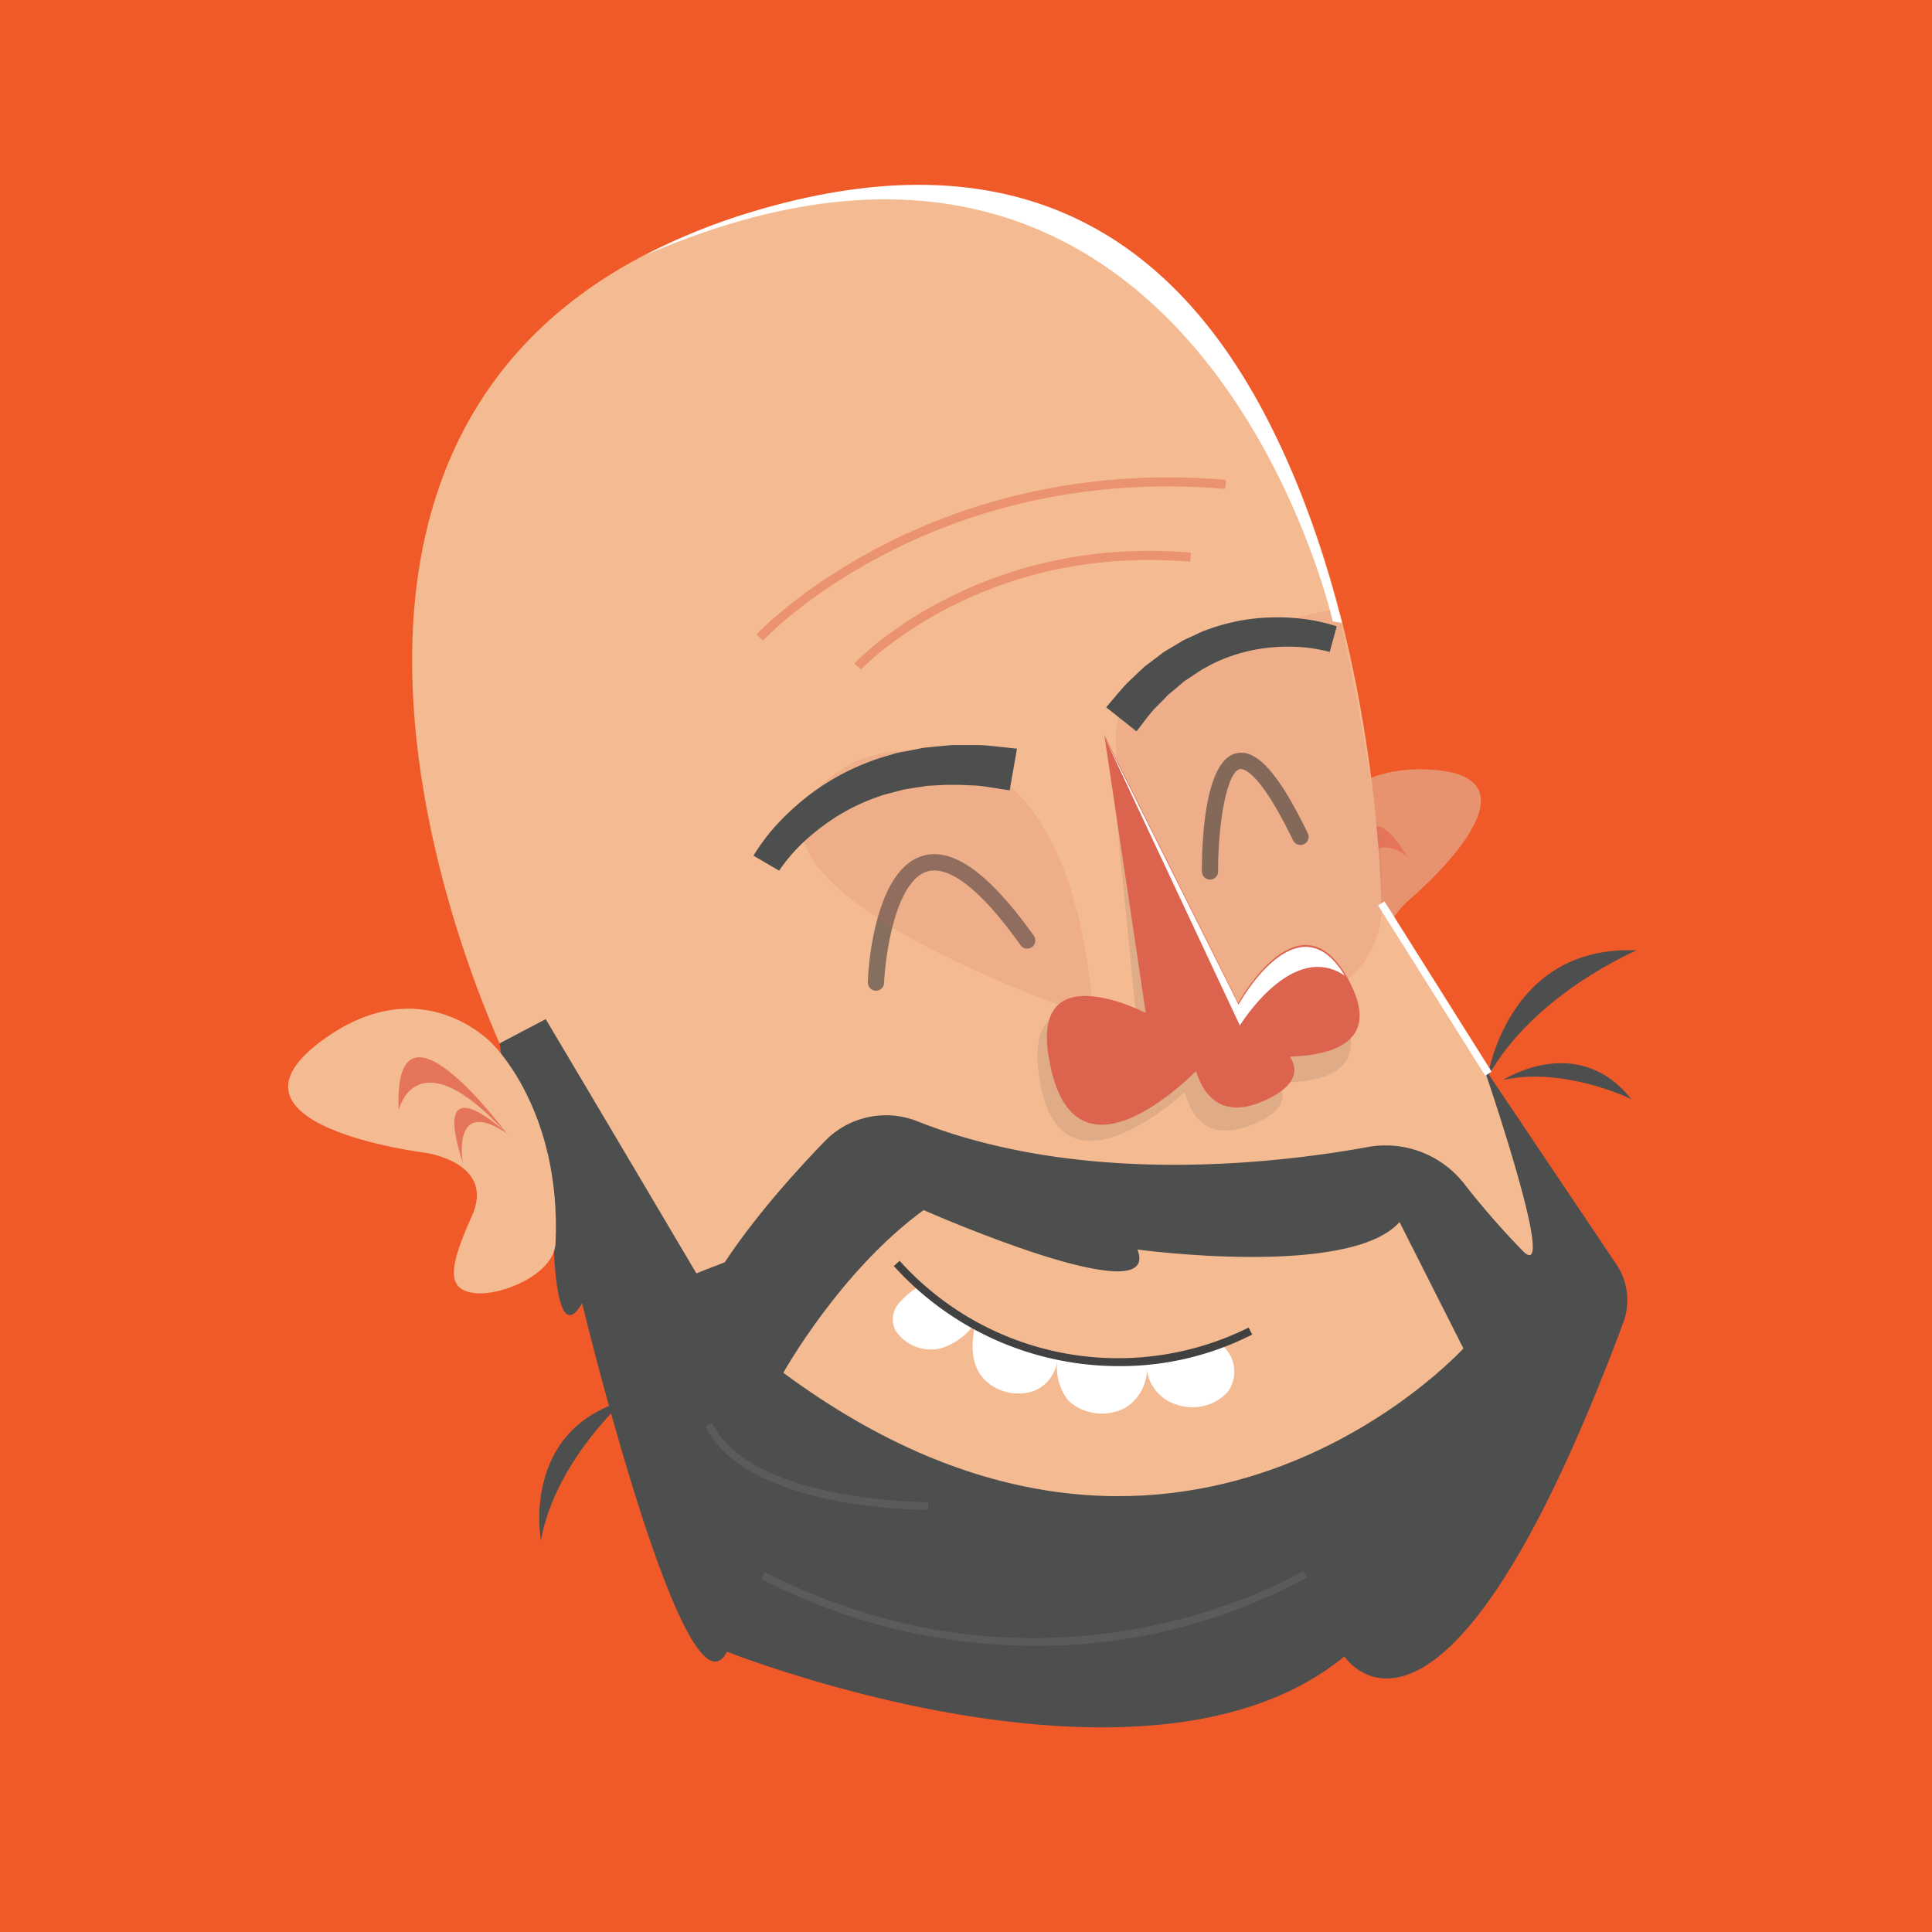
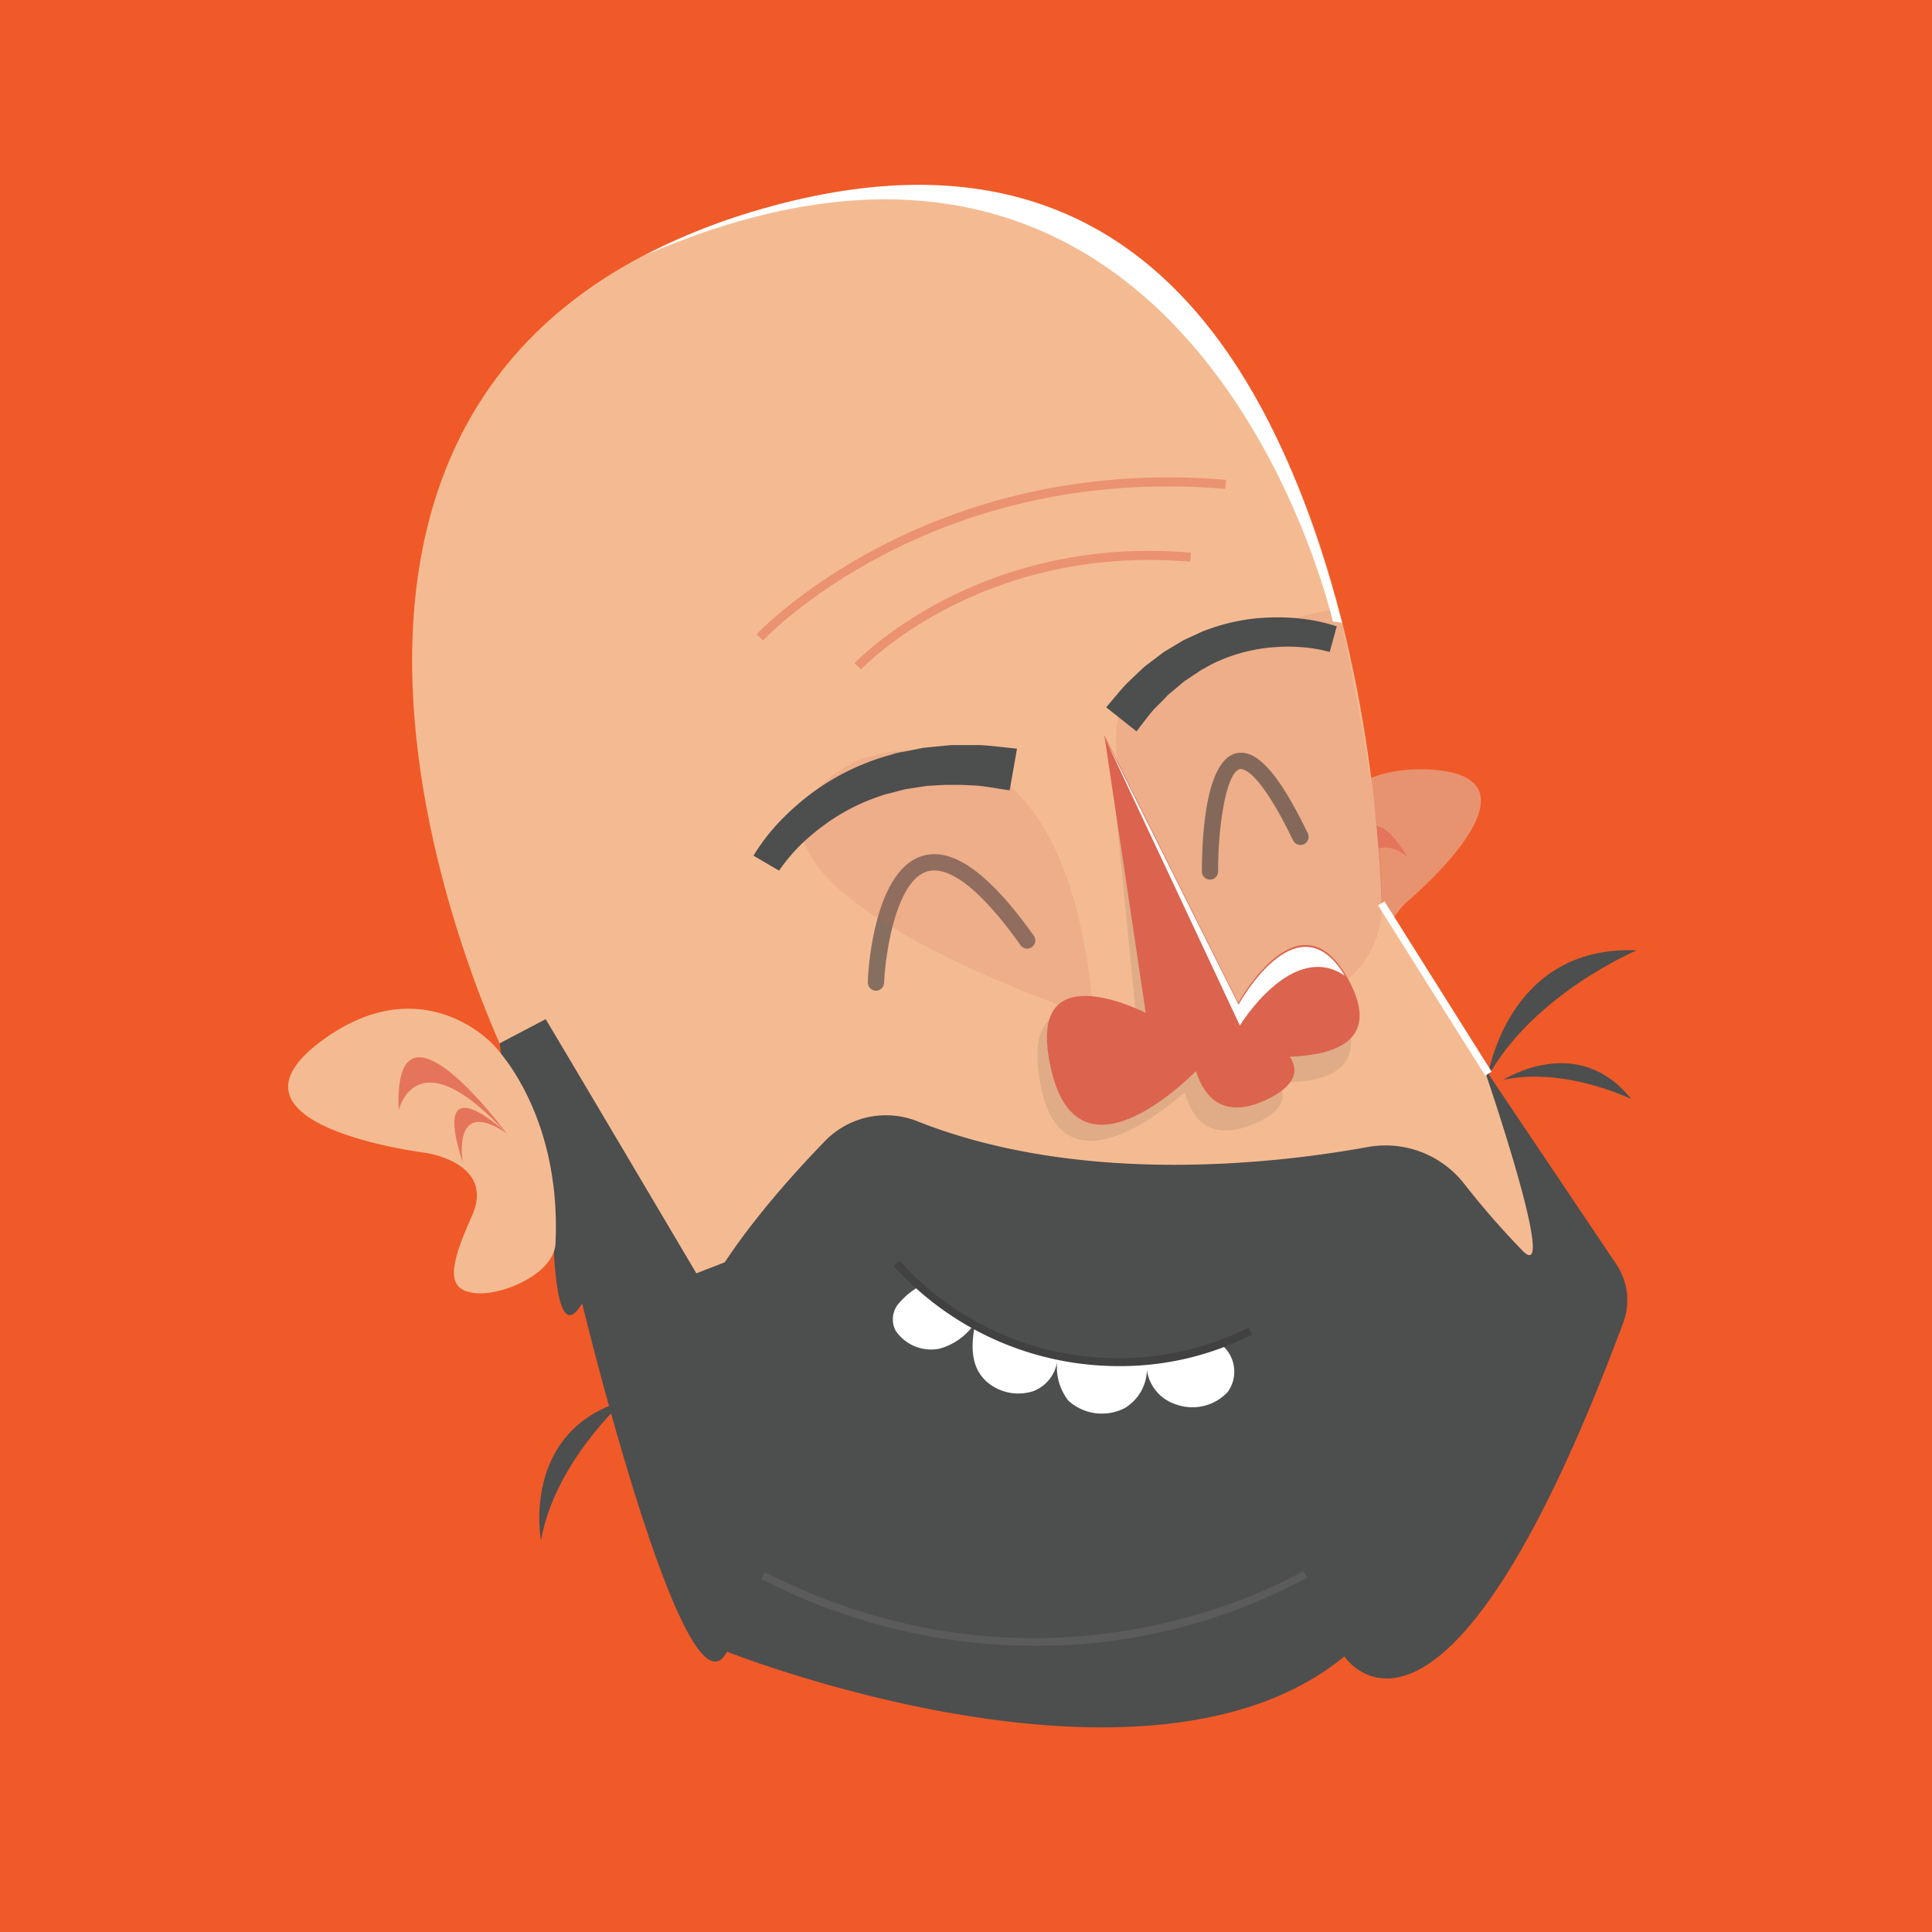
<svg xmlns="http://www.w3.org/2000/svg" viewBox="0 0 200 200">
  <defs>
    <style>.cls-1{isolation:isolate;}.cls-2{fill:#f05a28;}.cls-3{fill:#e7bf9a;}.cls-4{fill:#c97;}.cls-5{fill:#4d4e4e;}.cls-6{fill:#e89370;}.cls-7{fill:#e4755b;}.cls-8{fill:#f4bb92;}.cls-9{fill:#c16559;opacity:0.15;}.cls-10,.cls-11,.cls-9{mix-blend-mode:multiply;}.cls-10{fill:#221f1f;opacity:0.1;}.cls-11{fill:#17222b;opacity:0.49;}.cls-12{fill:#eb9271;}.cls-13{fill:#dc634e;}.cls-14{fill:#fff;}.cls-15{fill:#414141;}.cls-16{fill:#5b5b5c;}</style>
  </defs>
  <title>Artboard 105 copy 2</title>
  <g class="cls-1">
    <g id="Layer_1" data-name="Layer 1">
      <rect class="cls-2" x="-4.6" y="-4.35" width="213.35" height="211.45" />
      <path class="cls-3" d="M116.12,156.23s-10.34,32.35-23.13.63l22.46-.63" />
      <path class="cls-4" d="M115.36,158.43s-11.38,7.7-22.81.58L96,155.78Z" />
      <path class="cls-4" d="M108.28,166.61c.16-.05-3.91.28-3.21,4.16C105.07,170.77,105.49,167.37,108.28,166.61Z" />
-       <path class="cls-4" d="M101.63,166.61c-.16-.05,3.91.28,3.22,4.16C104.85,170.77,104.42,167.37,101.63,166.61Z" />
      <path class="cls-5" d="M154,111.5s2-13.7,15.43-13.12C169.46,98.38,158.8,102.83,154,111.5Z" />
      <path class="cls-5" d="M155.62,111.79s7.69-5,13.26,2C168.88,113.78,162,110.4,155.62,111.79Z" />
      <path class="cls-6" d="M135.36,88.24s1.55-9,12.4-8.59c13.55.56-2,13.61-2,13.61s-4.88,4.19-.37,7.08,3.6,5.92,1.78,7.5-5.15,1-6.79-1.33C133.33,96.66,135.36,88.24,135.36,88.24Z" />
      <path class="cls-7" d="M138.69,95.78s1-17.3,7-7.06C145.71,88.72,140.68,83.85,138.69,95.78Z" />
      <path class="cls-7" d="M138.66,95.84s2.26-9.47,4.79,0C143.45,95.87,141,90.17,138.66,95.84Z" />
      <path class="cls-8" d="M143,93.51S141.89,2.43,77.63,22c-59.55,18.17-25,88-25,88l20.7,37.43,54,16.2,28-24,7.42-14.52Z" />
      <path class="cls-9" d="M127,105s-20.76-32.28-6.45-35.49c0,0,11-5.73,18-6.45,0,0,5.1,23,4.47,30.44,0,0,.71,7.8-8.29,10.24S127,105,127,105Z" />
      <path class="cls-5" d="M51.73,108s2.78,24.44,5.53,18c0,0-.15,14.35,3,8.91,0,0,10.73,44.34,15,36.07,0,0,43.49,17.3,63.91.49,0,0,10.18,15.56,28.87-34.55a6.66,6.66,0,0,0-.73-6.06l-13.77-20.49s7.82,22.71,4.16,19.19a84.83,84.83,0,0,1-6.21-7.12,10.33,10.33,0,0,0-9.9-3.7c-9.79,1.78-29.74,4-46.56-2.64a8.81,8.81,0,0,0-9.61,2c-3.75,3.87-9,9.77-12.23,15.58,0,0-11.41-19.3-16.7-28.18Z" />
      <path class="cls-5" d="M66.77,134.15s46.66-23.47,91-4.52l-7.13.68-8.41-9.45-18.27,2.86-28.32,1.55L80.1,131.64l-6.75,15.82Z" />
-       <path class="cls-8" d="M81.09,142.11s5.85-10.52,14.52-16.84c0,0,24.8,10.94,22.14,4.08,0,0,21.92,3,27.13-2.84l6.61,13.08S121.81,172.25,81.09,142.11Z" />
      <path class="cls-10" d="M139.16,105c-4.52-10.65-11.79,1.21-11.79,1.21L114.91,77.83l2.85,28.93s-11.33-6.61-10.3,3.75c1.27,12.84,10.88,6.31,15.19,2.57.71,2.69,2.53,5.15,7,3.33,3.27-1.32,3.58-2.92,2.74-4.37C137.06,112.11,141.64,110.87,139.16,105Z" />
      <path class="cls-5" d="M56,159.46S53.87,148.18,64.58,145C64.58,145,57.43,151.38,56,159.46Z" />
      <path class="cls-8" d="M50.91,108s-7.14-7.72-17.29-.49c-12.66,9,10.43,11.83,10.43,11.83s7.31,1,4.79,6.57-2.5,7.57.24,7.94,8.28-1.93,8.43-5.15C58.14,114.81,50.91,108,50.91,108Z" />
      <path class="cls-7" d="M52.43,117.32s-11.75-16-11.16-2.38C41.27,114.94,43.06,107.11,52.43,117.32Z" />
      <path class="cls-7" d="M52.51,117.36s-8.11-7.69-4.6,3C47.91,120.39,46.69,113.39,52.51,117.36Z" />
      <path class="cls-11" d="M90.64,102.56h0a.85.85,0,0,1-.8-.88c0-1.19.65-11.6,5.67-13.08,3.12-.92,6.89,1.78,11.51,8.27a.85.85,0,0,1-.2,1.18.84.84,0,0,1-1.17-.2c-5.1-7.16-8.06-8.11-9.66-7.64-3.29,1-4.34,8.66-4.47,11.54A.85.85,0,0,1,90.64,102.56Z" />
      <path class="cls-11" d="M125.26,91.06a.85.85,0,0,1-.84-.84c0-2.68.2-11.46,3.55-12.24,2.11-.49,4.4,2.06,7.41,8.28a.84.84,0,0,1-.39,1.13.85.85,0,0,1-1.13-.39c-3.58-7.41-5.23-7.44-5.51-7.38-1.37.32-2.27,5.73-2.25,10.59a.85.85,0,0,1-.84.85Z" />
      <path class="cls-9" d="M111.66,104.76S67.88,90,88.48,78.84c0,0,24-10.75,25,31.84Z" />
      <path class="cls-5" d="M78,88.58a20.75,20.75,0,0,1,2.38-3.18,27.2,27.2,0,0,1,2.82-2.65,24.48,24.48,0,0,1,6.71-3.86,19.12,19.12,0,0,1,1.85-.62l.93-.28c.31-.08.63-.14,1-.2l1.91-.38,1.93-.19,1-.09h1l1.93,0c1.28.07,2.55.25,3.82.37l-.76,4.31c-1.11-.15-2.22-.37-3.34-.48l-1.67-.08-.84,0-.84,0L96,81.35l-1.64.25c-.27.05-.55.08-.82.14l-.8.21c-.53.16-1.09.25-1.6.45a20.92,20.92,0,0,0-5.89,3.06,21.88,21.88,0,0,0-2.54,2.17,18.41,18.41,0,0,0-2.06,2.5Z" />
      <path class="cls-5" d="M138.38,64.84a18.6,18.6,0,0,0-3.47-.77,21.5,21.5,0,0,0-3.4-.15,20.27,20.27,0,0,0-6.6,1.29c-.54.17-1,.45-1.54.67l-.76.35c-.25.13-.48.28-.72.42l-1.43.86-1.32,1-.67.51-.6.56-1.2,1.15c-.76.79-1.44,1.66-2.16,2.49l3.14,2.49c.6-.76,1.17-1.56,1.8-2.28l1-1,.5-.53.55-.45,1.09-.92,1.19-.79.6-.4L125,69a12.65,12.65,0,0,1,1.28-.63A17.31,17.31,0,0,1,131.87,67a18,18,0,0,1,2.94,0,15.42,15.42,0,0,1,2.84.49Z" />
      <path class="cls-12" d="M89.14,69.3l-.69-.63c.12-.14,12.6-13.35,34.84-11.46l-.08.94C101.44,56.29,89.26,69.17,89.14,69.3Z" />
      <path class="cls-12" d="M79,66.3l-.69-.63c.17-.19,17.58-18.62,48.61-16l-.08.94C96.25,48,79.14,66.12,79,66.3Z" />
      <path class="cls-13" d="M118.61,104.86l-4.29-28.75,13.86,27.72s6.68-12.21,11.72-1.8c2.77,5.72-1.74,7.19-6.37,7.36.91,1.41.68,3-2.52,4.5-4.41,2-6.35-.32-7.2-3-4.11,4-13.39,11-15.3-1.8C107,98.83,118.61,104.86,118.61,104.86Z" />
      <path class="cls-14" d="M128.21,104s6.1-11.15,11-3c-5.46-3.71-10.86,5.16-10.86,5.16L114.34,76.29Z" />
      <path class="cls-14" d="M96.76,134.77a1.63,1.63,0,0,1-.7-1c-.46-.17-.69-.26-1.15-.45a7.88,7.88,0,0,0-2,1.77,2.55,2.55,0,0,0-.22,2.62,4.42,4.42,0,0,0,4.59,1.9,6.62,6.62,0,0,0,3.51-2.44A25.73,25.73,0,0,1,96.76,134.77Z" />
      <path class="cls-14" d="M126.64,139.37h-1.4a9.8,9.8,0,0,1-2.3.48,26.22,26.22,0,0,1-3.53.57,2.31,2.31,0,0,1-2.22.22h-.56c-2.27.5-5.1-.05-7.28-.6a44.79,44.79,0,0,1-8.44-2.83c-.36,2-.53,4.45,1.45,6A5,5,0,0,0,107,144a3.93,3.93,0,0,0,2.44-3.07A5.64,5.64,0,0,0,110.6,145a5.17,5.17,0,0,0,5.84.76,4.74,4.74,0,0,0,2.29-3.92,4.37,4.37,0,0,0,3,3.54,5,5,0,0,0,5.36-1.28A3.6,3.6,0,0,0,126.64,139.37Z" />
      <g id="_Mouth" data-name="+Mouth">
        <g id="Smile">
          <path class="cls-15" d="M115.88,141.42a31.34,31.34,0,0,1-23.35-10.36l.6-.54a30.4,30.4,0,0,0,36.13,6.91l.37.72A30.08,30.08,0,0,1,115.88,141.42Z" />
        </g>
      </g>
      <path class="cls-16" d="M107,170.37a61.61,61.61,0,0,1-28.18-6.92l.35-.7c30.26,15.37,55.47,0,55.73-.12l.41.67A58.54,58.54,0,0,1,107,170.37Z" />
-       <path class="cls-16" d="M96,156.29c-1.67,0-18.82-.21-23-8.65l.7-.35c4,8.11,21.59,8.22,22.37,8.22h0v.78Z" />
      <rect class="cls-14" x="148.15" y="91.91" width="0.78" height="20.83" transform="translate(-31.68 94.84) rotate(-32.18)" />
      <path class="cls-14" d="M77.63,22c38.72-11.82,54.19,15,61.29,42.47l-.95-.14S123.82,1.68,66.79,26.42A63.42,63.42,0,0,1,77.63,22Z" />
    </g>
  </g>
</svg>